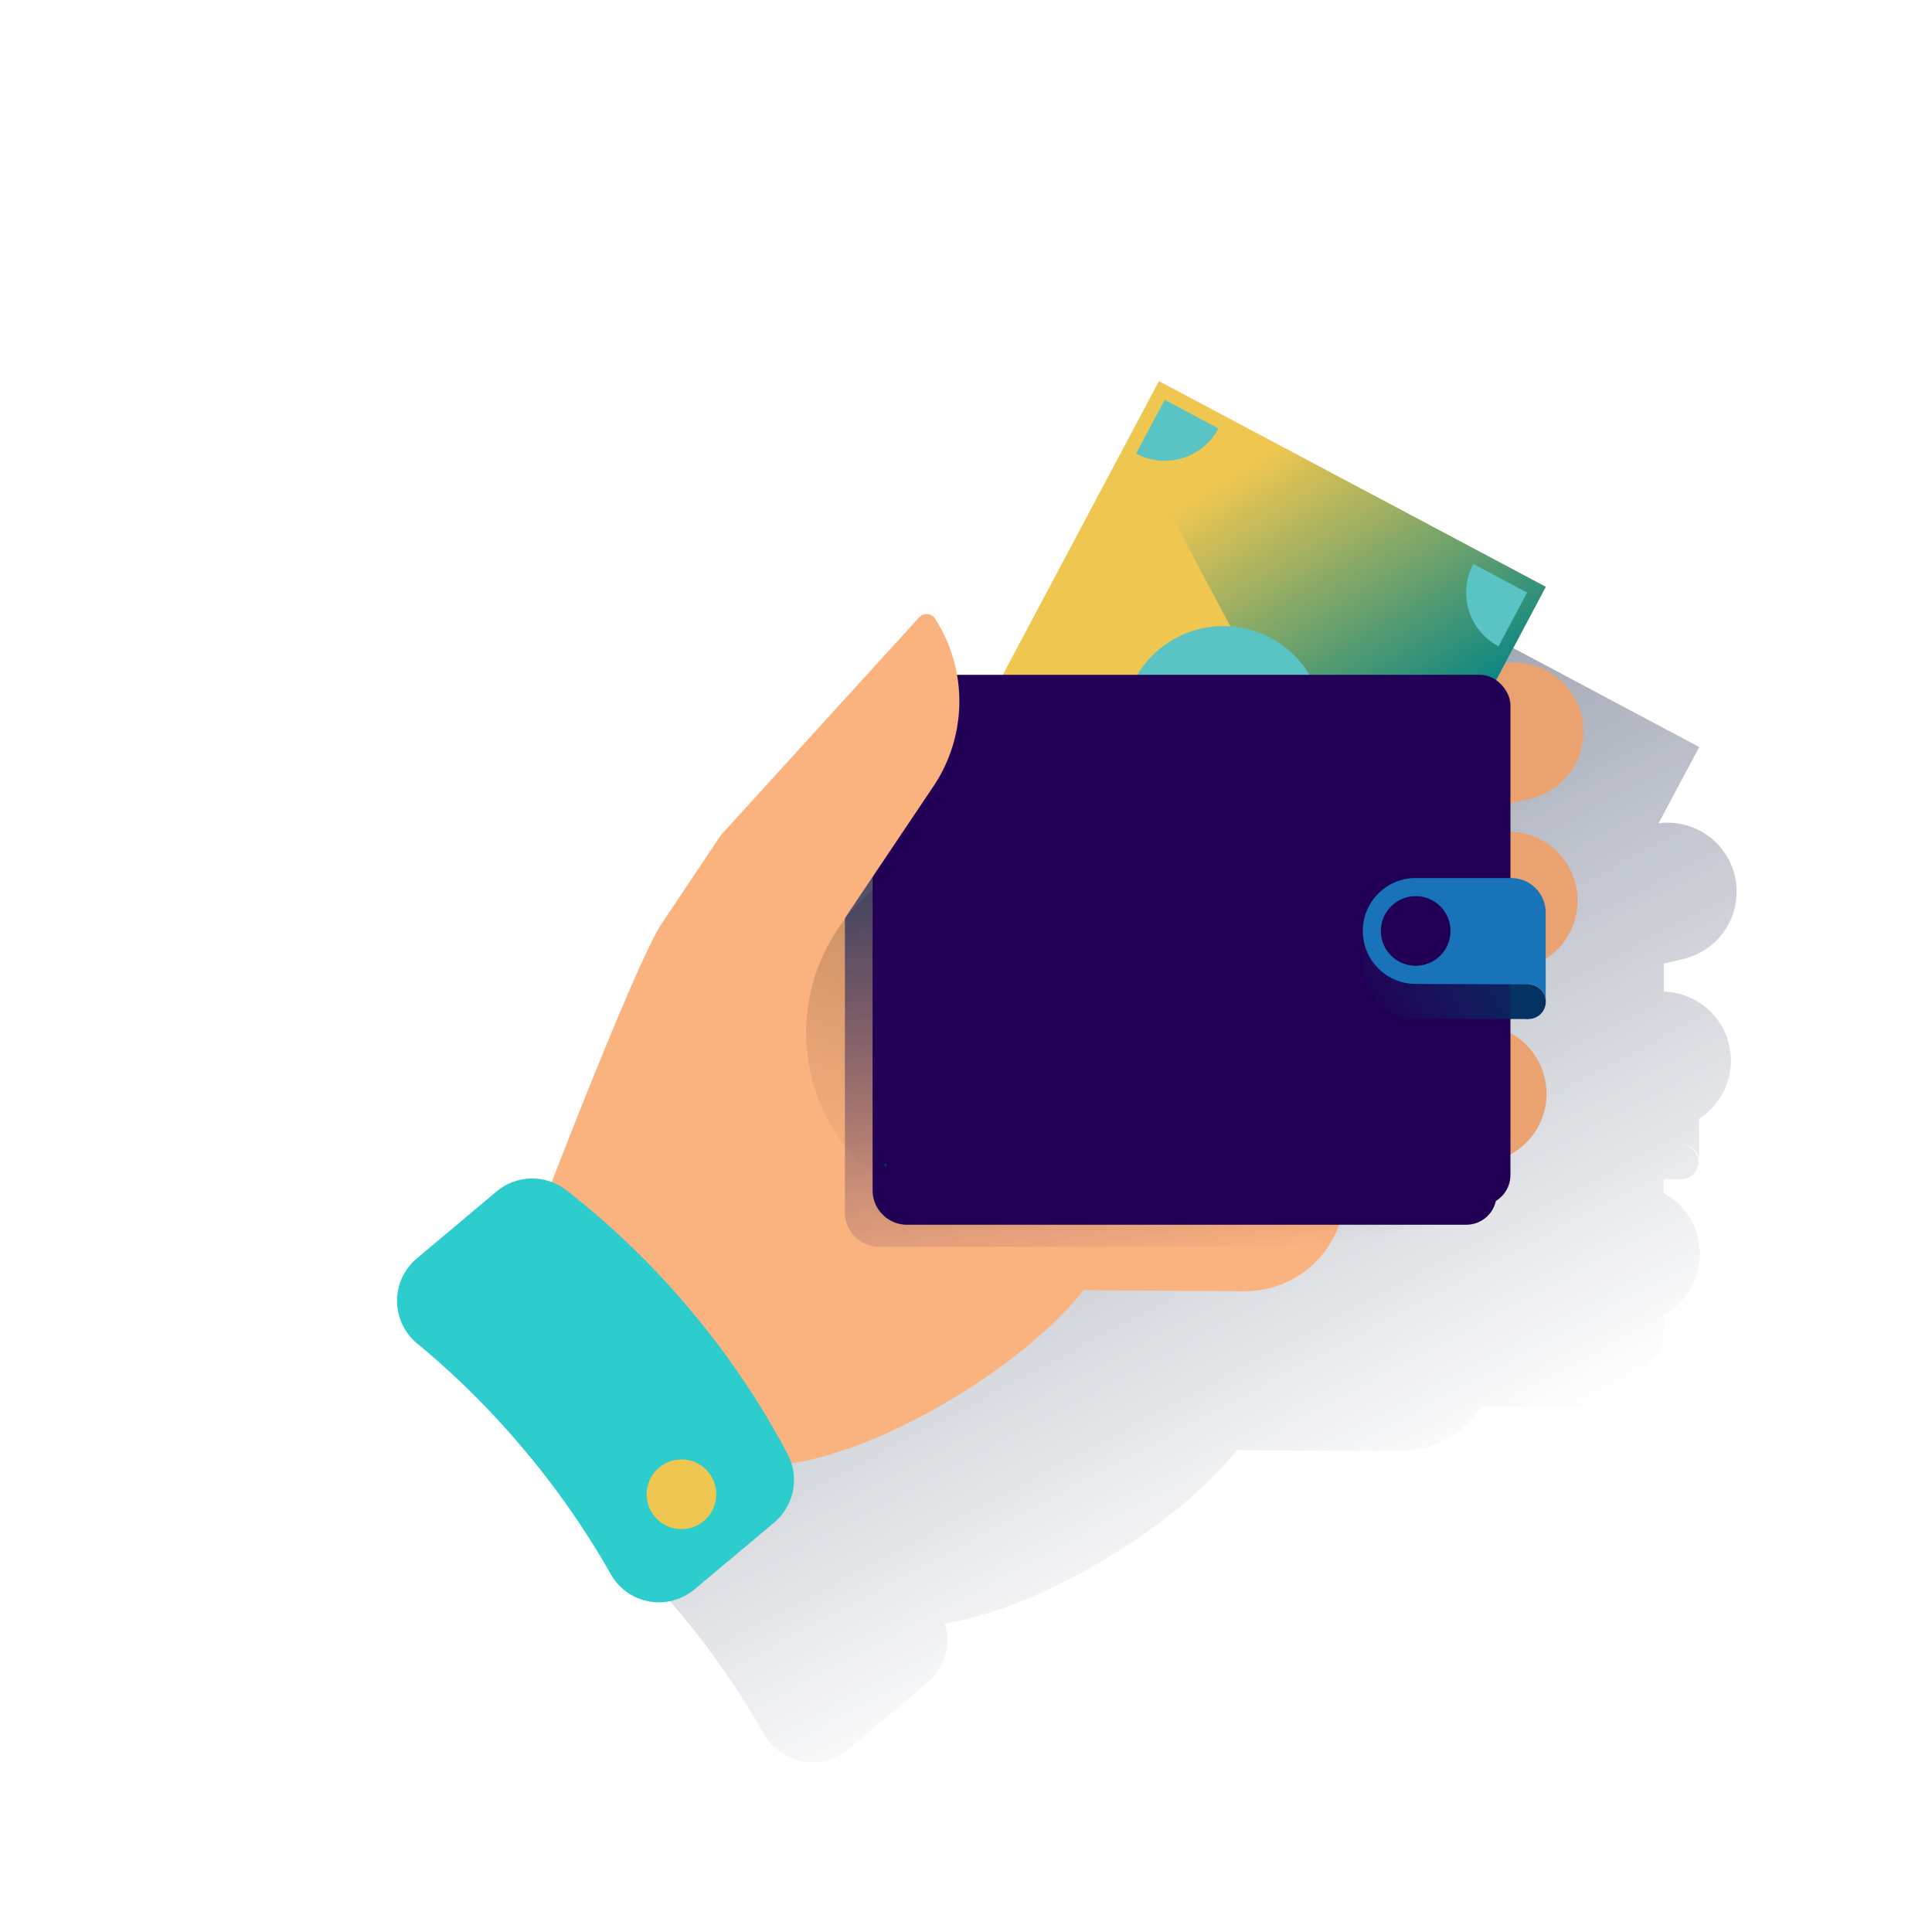
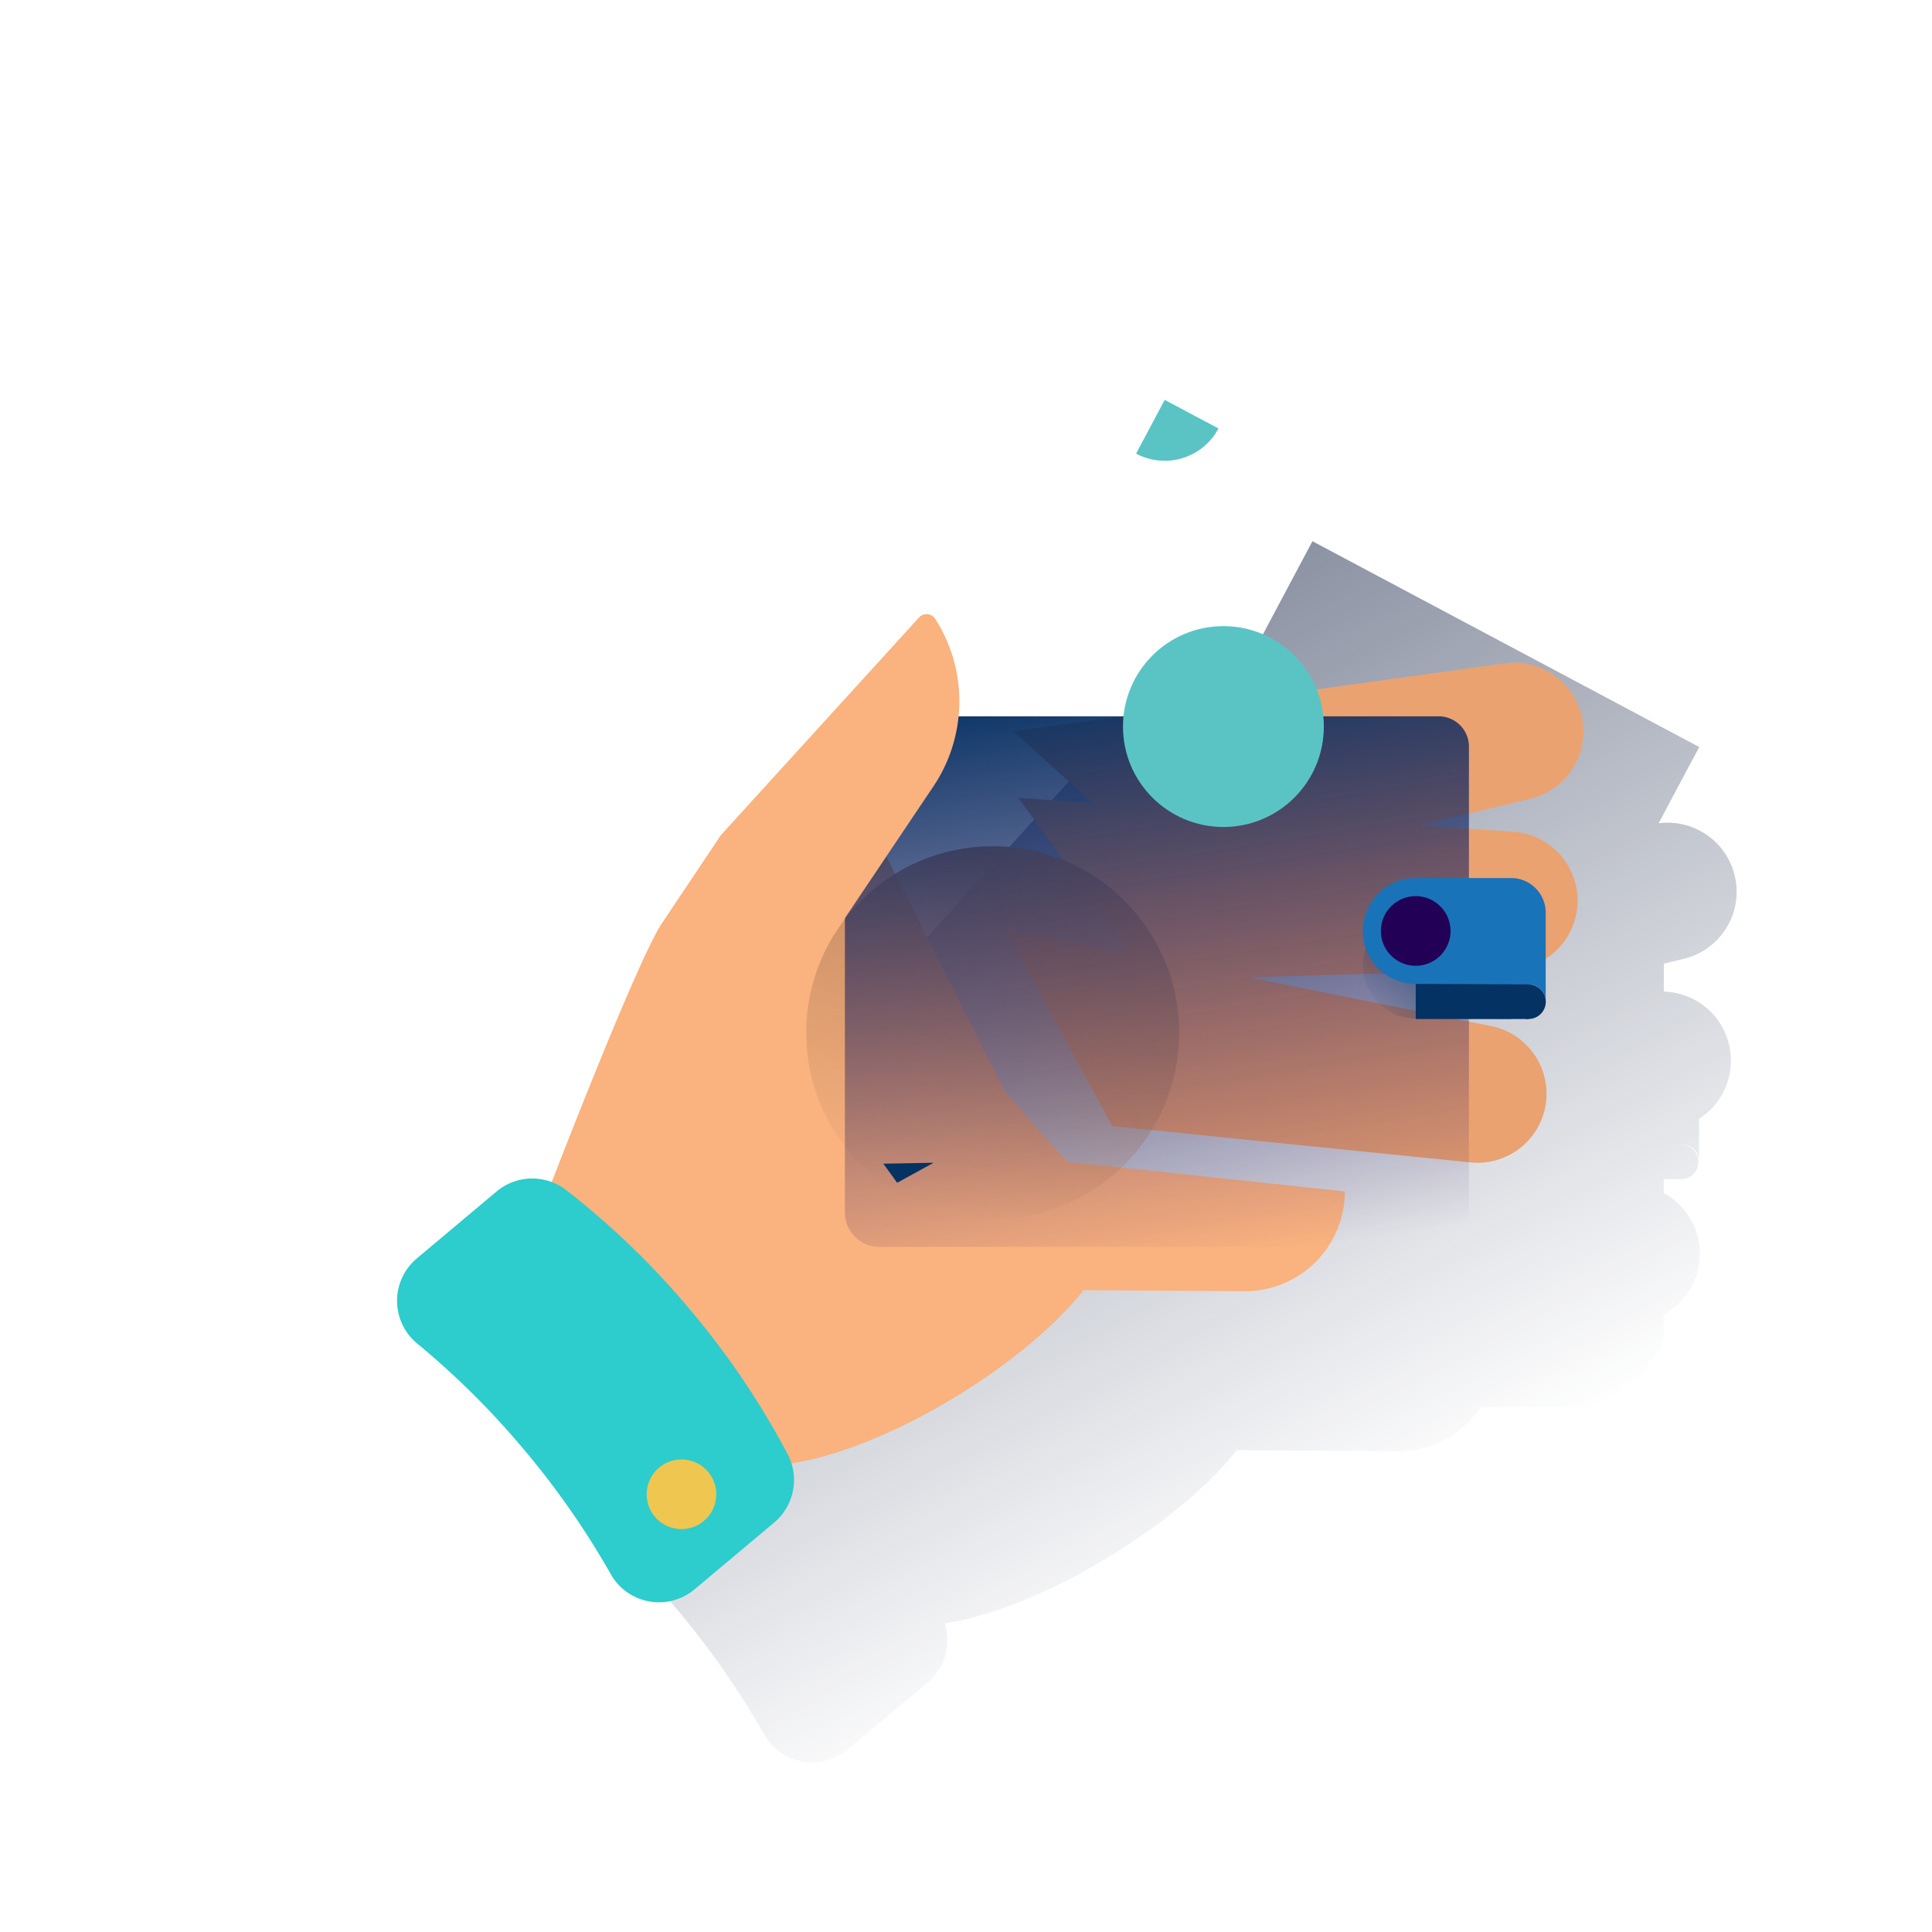
<svg xmlns="http://www.w3.org/2000/svg" id="Contenido" viewBox="0 0 600 600">
  <defs>
    <style>.cls-1,.cls-14,.cls-2,.cls-3{fill-rule:evenodd;}.cls-1{fill:url(#Degradado_sin_nombre_7);}.cls-2{fill:#eaa271;}.cls-3{fill:#fab27f;}.cls-4{fill:url(#linear-gradient);}.cls-5{fill:url(#linear-gradient-2);}.cls-6{fill:#043263;}.cls-7{fill:#220056;}.cls-8{fill:#efc650;}.cls-9{fill:url(#linear-gradient-3);}.cls-10{fill:#5ac4c4;}.cls-11{fill:#220056;}.cls-12{fill:url(#linear-gradient-4);}.cls-13{fill:#1973b8;}.cls-14{fill:#2dcccd;}</style>
    <linearGradient id="Degradado_sin_nombre_7" x1="288.86" y1="231.21" x2="419.97" y2="477.79" gradientUnits="userSpaceOnUse">
      <stop offset="0" stop-color="#192647" />
      <stop offset="0" stop-color="#192647" stop-opacity="0.5" />
      <stop offset="1" stop-color="#192647" stop-opacity="0" />
    </linearGradient>
    <linearGradient id="linear-gradient" x1="3233.5" y1="269.05" x2="3260.78" y2="377.1" gradientTransform="matrix(-1, 0, 0, 1, 3554.84, 0)" gradientUnits="userSpaceOnUse">
      <stop offset="0" stop-color="#bf8860" />
      <stop offset="1" stop-color="#bf8860" stop-opacity="0" />
    </linearGradient>
    <linearGradient id="linear-gradient-2" x1="3211.23" y1="206.81" x2="3181.28" y2="393.01" gradientTransform="matrix(1, 0, 0, -1, -2836.27, 609.69)" gradientUnits="userSpaceOnUse">
      <stop offset="0" stop-color="#043263" />
      <stop offset="1" stop-color="#220056" stop-opacity="0" />
    </linearGradient>
    <linearGradient id="linear-gradient-3" x1="3102.59" y1="222.89" x2="3155.5" y2="137.28" gradientTransform="matrix(-1, 0, 0, 1, 3554.84, 0)" gradientUnits="userSpaceOnUse">
      <stop offset="0" stop-color="#028484" />
      <stop offset="1" stop-color="#028484" stop-opacity="0" />
    </linearGradient>
    <linearGradient id="linear-gradient-4" x1="3080.62" y1="285.95" x2="3128.3" y2="316.13" gradientTransform="matrix(-1, 0, 0, 1, 3554.84, 0)" gradientUnits="userSpaceOnUse">
      <stop offset="0" stop-color="#043263" />
      <stop offset="1" stop-color="#043263" stop-opacity="0" />
    </linearGradient>
  </defs>
  <title>_</title>
  <path class="cls-1" d="M523,297.76a21.44,21.44,0,0,0-7.9-42.08l7.12-13.4L527.72,232h0L407.59,168.08l-9.16,17.22h0l-39.34,74H344.85a47.14,47.14,0,0,0-6.77-17.36,3.17,3.17,0,0,0-5-.49L271.51,309.1l0,.08-.06-.05-18.33,27.41c-7,10.4-29.83,69-34.18,80.29a17.21,17.21,0,0,0-17.09,2.9l-24.78,20.79a17.2,17.2,0,0,0,.16,26.48,261.11,261.11,0,0,1,60.06,71.57,17.19,17.19,0,0,0,26,4.76l24.78-20.79a17.24,17.24,0,0,0,5.33-18.36c.49-.07,1-.14,1.49-.23,30.71-5.51,71.61-31.19,89.2-53.59l49.91.33a31,31,0,0,0,26-13.75h34.39a9.4,9.4,0,0,0,9.05-6.89,9.39,9.39,0,0,0,8.72-7.38,9.37,9.37,0,0,0,4.52-8v-6.43a21.45,21.45,0,0,0,0-37.71v-4.33h5.61a5.38,5.38,0,0,0,0-10.75,5.21,5.21,0,0,1,5.37,5.22V347.44A21.43,21.43,0,0,0,517.62,308l-.88-.06v-8.68Z" />
  <path class="cls-2" d="M314.76,227.13l51.79,47,108.8-26.11a21.45,21.45,0,0,0,16.14-17.48h0A21.44,21.44,0,0,0,467.37,206Z" />
  <path class="cls-2" d="M316.25,247.79l41.07,56.63,111.84-3.31a21.41,21.41,0,0,0,19.37-13.8h0a21.43,21.43,0,0,0-18.57-29Z" />
  <path class="cls-2" d="M312.06,288.22l33.36,61.49L456.73,361a21.44,21.44,0,0,0,21-11.16h0a21.45,21.45,0,0,0-14.64-31.19Z" />
  <path class="cls-3" d="M205.5,286.83l18.33-27.42,29.84,24S275.28,266,275.28,266L312,338.79l19.29,22L417.65,370h0a31,31,0,0,1-31.23,31l-49.91-.33C318.92,423,278,448.73,247.31,454.23s-50.68-12.41-50.7-12.43l-26-72.8S197.79,298.34,205.5,286.83Z" />
  <circle class="cls-4" cx="308.3" cy="320.72" r="57.91" />
  <path class="cls-5" d="M271.78,222.47H445.47a10.71,10.71,0,0,1,10.71,10.71V376.52a10.71,10.71,0,0,1-10.71,10.71H271.78a9.4,9.4,0,0,1-9.4-9.4v-146a9.4,9.4,0,0,1,9.4-9.4Z" transform="translate(718.57 609.69) rotate(-180)" />
  <rect class="cls-6" x="439.66" y="294.65" width="35.03" height="21.81" transform="translate(914.36 611.11) rotate(-180)" />
-   <path class="cls-7" d="M280.38,215.59H454.07a10.71,10.71,0,0,1,10.71,10.71V369.64a10.71,10.71,0,0,1-10.71,10.71H280.38A9.4,9.4,0,0,1,271,371V225a9.4,9.4,0,0,1,9.4-9.4Z" transform="translate(735.77 595.95) rotate(-180)" />
  <polygon class="cls-6" points="274.34 361.4 278.62 367.32 289.94 361.1 274.34 361.4" />
-   <rect class="cls-8" x="329.64" y="136.56" width="122.98" height="136.06" transform="translate(26.86 453.89) rotate(-62)" />
-   <polygon class="cls-9" points="359.93 118.36 480.06 182.24 447.88 242.78 384.16 198.38 350.77 135.59 359.93 118.36" />
  <circle class="cls-10" cx="379.94" cy="225.64" r="31.19" />
-   <path class="cls-10" d="M352.82,140.88a18.92,18.92,0,0,0,25.59-7.82l-16.7-8.88Z" />
-   <path class="cls-10" d="M457.55,175.14a18.9,18.9,0,0,0,7.82,25.58l8.88-16.7Z" />
-   <rect class="cls-11" x="275.28" y="209.57" width="193.79" height="164.76" rx="9.4" transform="translate(744.36 583.9) rotate(-180)" />
+   <path class="cls-10" d="M352.82,140.88a18.92,18.92,0,0,0,25.59-7.82l-16.7-8.88" />
  <path class="cls-12" d="M439.66,316.3l29.66.16v-33H439.66a16.44,16.44,0,0,0-16.43,16.44h0A16.44,16.44,0,0,0,439.66,316.3Z" />
  <path class="cls-13" d="M439.66,305.56l35,.15h0a5.23,5.23,0,0,1,5.37,5.22v-27.5a10.75,10.75,0,0,0-10.74-10.75H439.66a16.44,16.44,0,0,0-16.43,16.44h0A16.44,16.44,0,0,0,439.66,305.56Z" />
  <circle class="cls-6" cx="474.69" cy="311.09" r="5.37" />
  <circle class="cls-7" cx="439.66" cy="289.12" r="10.82" />
  <path class="cls-14" d="M129.45,390.81a17.19,17.19,0,0,0,.16,26.47,255.47,255.47,0,0,1,33.26,33.08,255.72,255.72,0,0,1,26.8,38.49,17.18,17.18,0,0,0,26,4.76l24.78-20.79a17.26,17.26,0,0,0,4.12-21.28A251.59,251.59,0,0,0,214.53,407a252,252,0,0,0-38.63-37.36,17.26,17.26,0,0,0-21.67.37Z" />
  <circle class="cls-8" cx="211.64" cy="464.06" r="10.82" />
  <path class="cls-3" d="M223.85,259.38l10,17.78,1.73,47.91,53.87-80.22a47.46,47.46,0,0,0,1-52.65h0a3.17,3.17,0,0,0-5-.48Z" />
</svg>